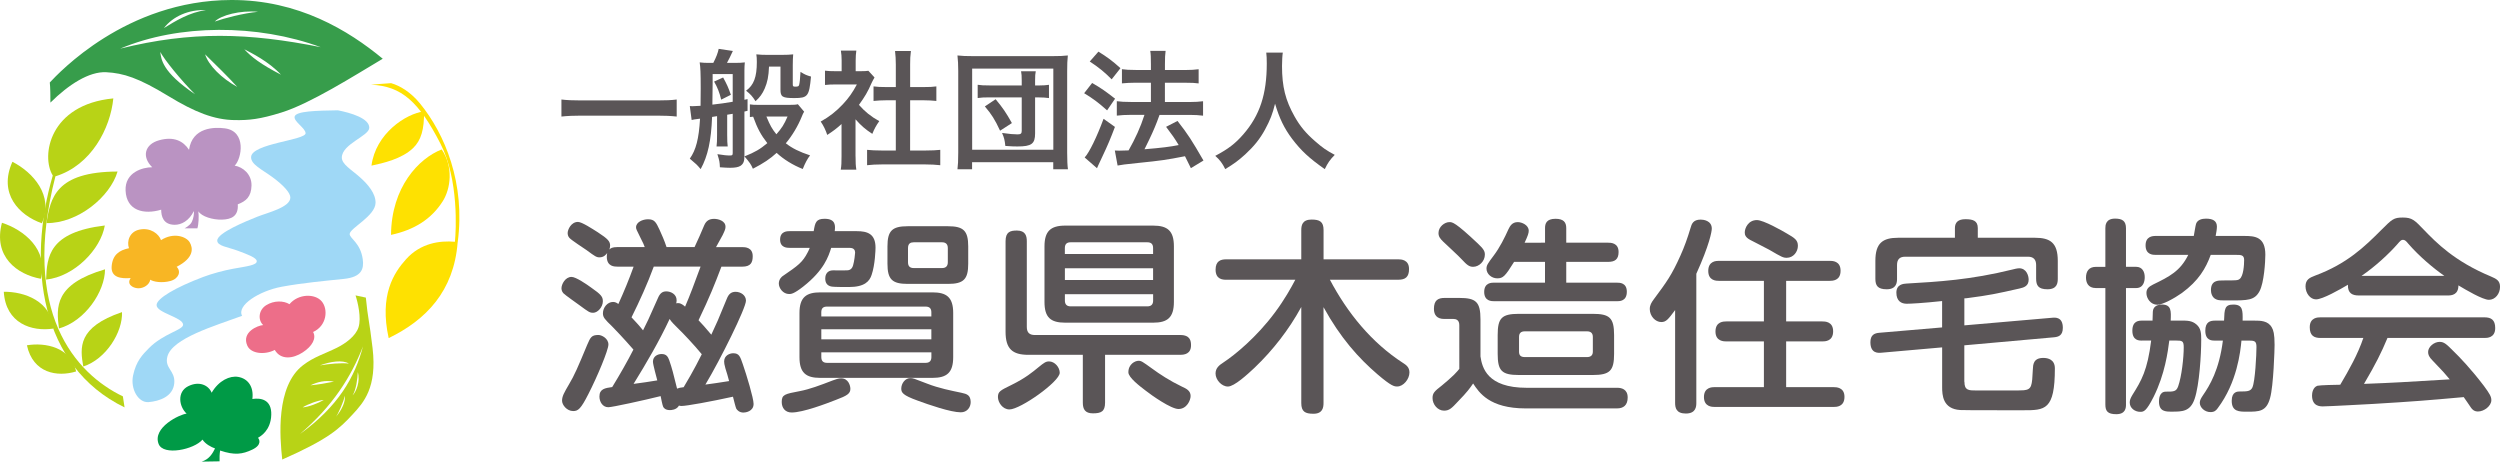
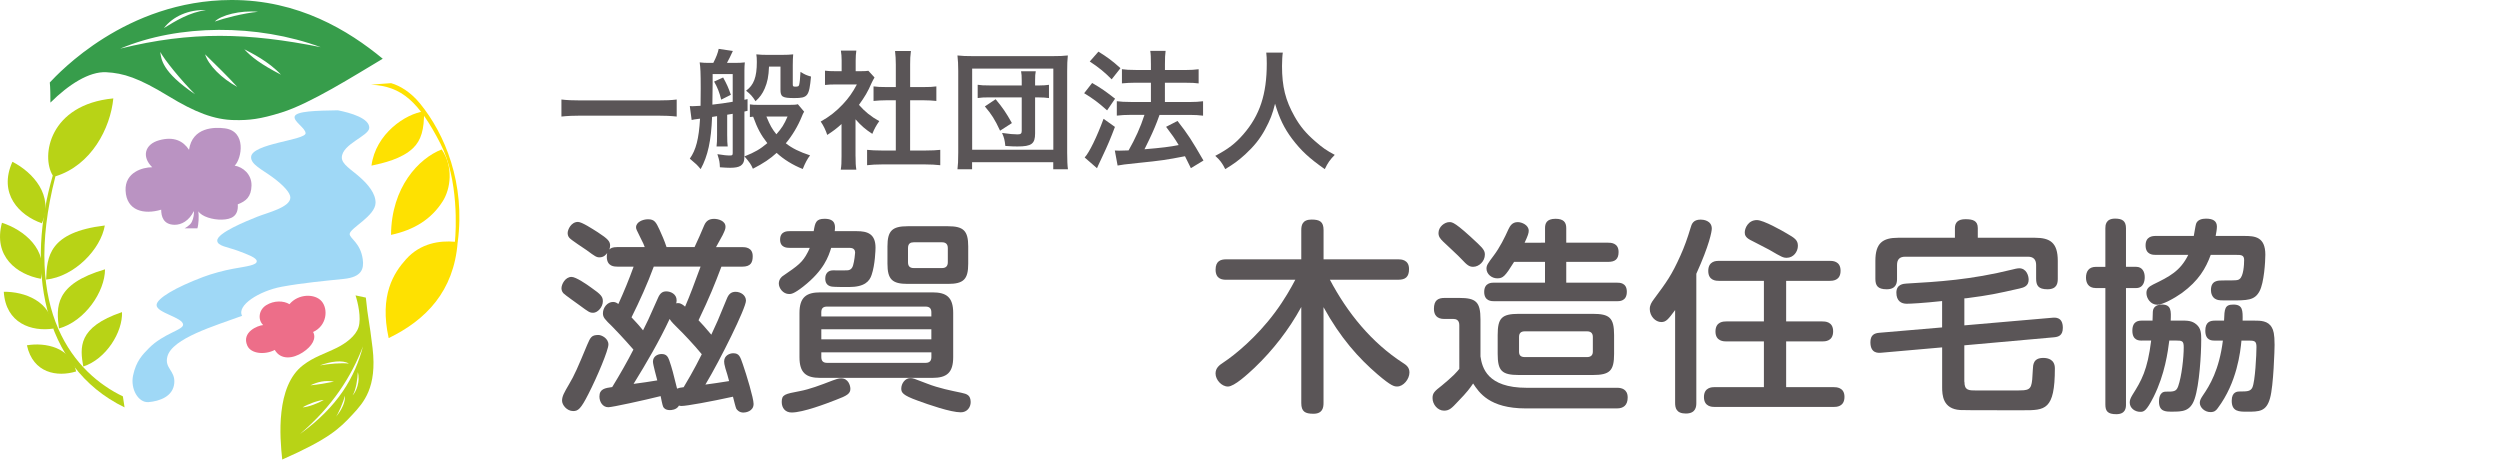
<svg xmlns="http://www.w3.org/2000/svg" version="1.1" id="レイヤー_1" x="0px" y="0px" width="6788.5px" height="1253.5px" viewBox="0 0 6788.5 1253.5" style="enable-background:new 0 0 6788.5 1253.5;" xml:space="preserve">
  <style type="text/css">
	.st0{fill:#379D4B;}
	.st1{fill:#B8D316;}
	.st2{fill:#009A46;}
	.st3{fill:#FEE101;}
	.st4{fill:#BA93C2;}
	.st5{fill:#F8B624;}
	.st6{fill:#ED6E89;}
	.st7{fill:#9FD8F6;}
	.st8{enable-background:new    ;}
	.st9{fill:#5A5557;}
</style>
  <g>
    <path class="st0" d="M627.7,0c-286,0.9-468.8,199-492.5,224c1.5,12.6,1.7,39.9,1.7,54.6c49.3-48.9,105-84.8,151.4-82.5   c47.1,2.4,88.2,15.6,168.3,64.4c73,44.5,125,64.8,181,65.6c38.3,0.6,68.1-2.2,127.3-20.8c78.2-24.5,194.7-98.3,274.4-145.8   C946.3,82.7,810.3-0.6,627.7,0z M700.7,32c-40.5,4-91.8,17.5-117.5,26.5C599.7,41.5,651.9,27.5,700.7,32z M559.7,27.5   c-44.8,5.5-84,30-114.7,48.8C469.7,44.3,512.7,25.3,559.7,27.5z M435.2,141c10.8,20.5,54.8,75.3,94.5,115   C438.7,194.5,437.9,160,435.2,141z M556.9,147.5c24,23.3,69.3,68,87.3,88.5C601.4,212.5,565.9,177,556.9,147.5z M663.4,133.8   c18.8,9.8,67,33.5,99.5,69C707.4,174,682.4,154.5,663.4,133.8z M326.3,132.1c159.3-67.3,372.7-67.3,544.7-4   C674.3,88.8,519.7,84.1,326.3,132.1z" />
    <g>
      <path class="st1" d="M113.7,606.3c-61.5-21.5-119-80-80-167C88.8,467.4,147.2,530.8,113.7,606.3z" />
      <path class="st1" d="M110.9,757C46.8,745.6-19.3,697,5.3,604.9C64.2,623.9,131.9,677.1,110.9,757z" />
      <path class="st1" d="M144.5,892.3c-58.3,8.7-128.9-14-134.2-100C66.2,791.6,139.6,817.8,144.5,892.3z" />
      <path class="st1" d="M206.8,1008.6c-50.9,15.7-117.1,5.2-133.7-71C123,929.3,192.1,942.7,206.8,1008.6z" />
-       <path class="st1" d="M126.2,605.8c10.5-67.5,24.5-139.5,193-140C299.2,534.3,211.7,606.8,126.2,605.8z" />
      <path class="st1" d="M125.2,759.2c2.3-62.1,7.3-128.6,159.4-146.9C273.9,676.3,202.6,751,125.2,759.2z" />
      <path class="st1" d="M160.1,891.9c-7.4-57.9-13-120.2,125.1-160.6C285,792.2,230.4,872.4,160.1,891.9z" />
      <path class="st1" d="M226.1,995.2C217.3,944,210,888.7,331.3,847.5C333.5,901.7,288,975.2,226.1,995.2z" />
      <path class="st1" d="M333.7,1076.3C205.5,1014.9,55.4,848,150.5,478.8c97.4-29.9,149.3-130.4,157.2-211.6    c-173.5,16.6-197,156.4-164.4,209.4c-70.8,241.8-34.7,518,194.9,629.6C338.2,1106.3,334.7,1083.8,333.7,1076.3z" />
    </g>
-     <path class="st2" d="M547.4,1253.5c20.8-6,30.5-23.3,36.5-35.8c-10.8-3.8-26.3-12-34-24c-22.8,27-106.4,44.8-119.2,11.8   c-17.3-44.5,57-80.3,76-82.3c-21.3-20-25.9-59.2,4-74.3c30.2-15.3,55.7-2.8,64,17.5c19.5-33.3,49.5-46.7,71.8-43   c27,4.5,43,27,38.8,60c22.8-3.5,52.6,1.3,51.3,43c-1.3,43.5-30.3,59-36.1,62.5c4,4,11.3,19.3-15.5,32s-47.8,15.8-87.3,2.5   c-1.5,9.5-1.8,19.3-1.5,29.3C584.4,1252.8,547.4,1253.5,547.4,1253.5z" />
-     <path class="st1" d="M1011.7,945.4c-9.1-77.3-12.3-76.7-18.3-137.3c-7.7-1.7-28-6-28-6c6.3,19,16,60.7,8.3,86   c-7.5,24.8-36.2,44.9-58.7,56.1c-34.7,17.2-62.3,24.6-92.3,47.6c-74.2,56.9-63,195.7-56.3,256c126.3-55.7,155.4-83.9,191.3-122.7   C987,1093.4,1024.3,1052.8,1011.7,945.4z M947.3,987.3c-21.4-2.6-53.9,0.8-78.6,4.9C896.7,981.6,930.9,976.6,947.3,987.3z    M906.8,1036.3c-22.3,4.6-42.8,8-63.8,10C862,1037,883.5,1031.8,906.8,1036.3z M879.2,1086.1c-14.1,8.1-40.3,19-57.4,20.1   C834.7,1097.8,865.3,1086.4,879.2,1086.1z M911.5,1132.4c0.3-0.3,0.5-0.6,0.8-0.9c5.5-6.9,21.1-40.8,23.9-56.9   c2.8,14.6-8.1,39.2-23.9,56.9C912,1131.9,911.8,1132.2,911.5,1132.4z M957.5,1073.5c9.3-14.8,13.6-45.8,14.1-63.1   C978.7,1035.3,967.4,1063.8,957.5,1073.5z M813.9,1179c89.3-75.8,139.8-156,171.8-238.5C963.7,1023.8,918.9,1103.3,813.9,1179z" />
+     <path class="st1" d="M1011.7,945.4c-9.1-77.3-12.3-76.7-18.3-137.3c-7.7-1.7-28-6-28-6c6.3,19,16,60.7,8.3,86   c-7.5,24.8-36.2,44.9-58.7,56.1c-34.7,17.2-62.3,24.6-92.3,47.6c-74.2,56.9-63,195.7-56.3,256c126.3-55.7,155.4-83.9,191.3-122.7   C987,1093.4,1024.3,1052.8,1011.7,945.4z M947.3,987.3c-21.4-2.6-53.9,0.8-78.6,4.9C896.7,981.6,930.9,976.6,947.3,987.3z    M906.8,1036.3c-22.3,4.6-42.8,8-63.8,10C862,1037,883.5,1031.8,906.8,1036.3z M879.2,1086.1c-14.1,8.1-40.3,19-57.4,20.1   C834.7,1097.8,865.3,1086.4,879.2,1086.1z M911.5,1132.4c0.3-0.3,0.5-0.6,0.8-0.9c5.5-6.9,21.1-40.8,23.9-56.9   c2.8,14.6-8.1,39.2-23.9,56.9C912,1131.9,911.8,1132.2,911.5,1132.4z M957.5,1073.5c9.3-14.8,13.6-45.8,14.1-63.1   C978.7,1035.3,967.4,1063.8,957.5,1073.5M813.9,1179c89.3-75.8,139.8-156,171.8-238.5C963.7,1023.8,918.9,1103.3,813.9,1179z" />
    <g>
      <path class="st3" d="M1008.7,449.8c11.3-87,93-141,142.8-147.5c0.6,49.5-8.1,79-30,100C1090.7,431.7,1040.3,443,1008.7,449.8z" />
      <path class="st3" d="M1061.8,637.8c0.9-129.3,75.2-207.9,137.6-232c32.3,47.4,24.4,106.9,2.6,141    C1171.5,594.6,1125.7,624.1,1061.8,637.8z" />
      <path class="st3" d="M1140.3,280.8c-25-30.6-54.4-48.2-78.3-55c-6,0-54.7,4.3-54.7,4.3c83.7,3.3,130.7,47.3,188.7,160    c50.1,97.4,42.4,236,39.3,266.4c-41-3.6-93.2,3.5-132.6,47.3c-33.3,37-73,97.3-47.3,214.3c101.4-49.2,177-127.3,187.3-259.9    c0,0,0-0.1,0.1-0.1C1264.3,498.4,1208.1,363.6,1140.3,280.8z" />
    </g>
    <path class="st4" d="M501,620.1c0,0,14.7-7.3,19.7-17.3c5-9.9,6.7-23.7,5.7-29.7c-12.7,26.3-33.9,37.8-53,37.3   c-30-0.7-35.7-23-35.7-41c-47,14-94.3,3-96.7-52c-2.1-50.1,47.3-63.3,72.3-63.3c-29.3-28.7-20.1-62.6,19-73.3c40-11,65.3,2,81,26   c9-61.7,69-62,97.3-58.3c59.3,7.7,46,82.3,26.7,101.3c22.3,3.7,46.3,23.3,45.7,54c-0.7,30.7-15.3,42.7-37.3,51   c2.3,33-18.3,40.9-43,41.6c-24.7,0.7-55-8.2-64-22.6c1.7,14.2,0.7,35.7-2.7,46.3" />
-     <path class="st5" d="M437.2,652.1c34.5-22.3,68.8-9.5,77.8,5.7s13.3,41.7-35.3,66.7c12.7,12.5,5.8,32.3-17,38.5s-46,2.3-54.7-3.5   c-2,13.5-18.2,24-33.3,23.3c-15.2-0.7-31.5-11.7-19.8-27.8c-26.3,2.2-54.2-1.2-51.7-32s20.2-43.5,47-49   c-6.5-18.5,1.3-44.8,28.3-50.5C408.7,617.1,431.5,635.3,437.2,652.1z" />
    <path class="st6" d="M786,826c24-28.7,69.3-29.3,87.5-7.8s14.2,66.3-23.3,83.3c9.5,17-2.2,38.6-28.3,55.5   c-26.3,17-59.3,21.3-75.8-6.8c-26.8,14-64.6,10.7-74.5-11.5c-16.5-37,28.5-55,43-56c-15-14.3-12.4-41.1,8.3-54   C744.2,815.5,770.2,816.2,786,826z" />
    <path class="st7" d="M917.4,299.5c35.5,7,86.1,21.9,85.3,47.8c-0.8,22-74,43.8-74.5,80.3c-0.3,18.5,25.8,32.8,49.3,53.8   c22.2,19.7,42.6,44.1,42.3,69.3c-0.5,36.2-70.3,69-70.3,84.8c0,12,29.2,23.5,35.5,68.3c3.8,26.8-3.3,48.5-50.8,53.5   s-113.2,10.9-169,21.3c-61.8,11.5-123,50.8-107.8,79c-73,27-190.4,60.8-203,111c-8,32,21.9,37.4,18.8,72   c-3.3,36.3-40.1,48.8-69.8,51.3c-27.8,2.3-49.8-35.8-42-72.5c8.3-39.3,25.9-56.6,43-74c39.3-40,93.1-49.2,92.8-63.8   c-0.5-20-72.5-32-72-53.3c0.4-18,51.3-47.8,126.7-76.3c23.4-8.8,56.1-17.7,81.5-22.3c36.5-6.5,63.8-9.5,63.8-20.3   c0-9.5-24.5-18.4-50.8-28.3c-27.3-10.2-56.3-12.8-56.5-27.8c-0.3-20.8,78.6-52.7,108-64.5c28-11.3,91.3-25.8,90.5-52.8   c-0.3-11.6-15.8-31-49.3-55.5c-27.7-20.3-57.9-33.8-57.3-54c1.3-36.8,148.3-45.7,148-64.8c-0.3-13.8-32.6-31.6-29.8-45   C803.4,301.3,860.7,300.5,917.4,299.5z" />
  </g>
  <g>
    <g class="st8">
      <path class="st9" d="M1606.2,781.6c25.7,17.9,30.8,24.1,30.8,36.4c0,15.7-14,31.3-26.3,31.3c-9.5,0-12.3-2.2-37.5-20.7    c-6.7-5-38.1-26.9-43.6-32.5c-4.5-5-5-11.2-5-13.4c0-10.6,10.1-30.8,27.4-30.8C1563.7,751.9,1593.4,772.1,1606.2,781.6z     M1652.1,935.5c0,15.1-30.2,87.3-54.3,134.3c-20.7,40.8-28,46.4-41.4,46.4c-17.3,0-30.2-16.8-30.2-28c0-12.3,5.6-21.8,19-44.8    c14.5-24.1,24.6-47.6,49.2-106.9c9-21.3,12.3-26.9,30.8-26.9C1633.6,909.7,1652.1,918.7,1652.1,935.5z M1676.2,724    c-7.3,0-28.5,0-28.5-26.9c0-5,0.6-7.3,1.1-10.1c-2.8,3.9-9,11.8-20.7,11.8c-8.4,0-11.8-2.2-35.3-19.6c-7.3-5-40.9-26.9-46.4-33    c-3.9-3.9-5-9.5-5-13.4c0-9.5,9.5-30.2,28-30.2c10.6,0,38.6,18.5,53.7,28c28.5,18.5,33.6,25.2,33.6,36.4c0,4.5-1.1,7.8-2.2,10.6    c3.4-3.4,7.8-6.7,21.8-6.7h74.4c-2.8-7.3-3.4-9.5-11.8-25.7c-10.6-21.3-11.8-23.5-11.8-28c0-14,17.9-21.8,32.5-21.8    c17.9,0,21.8,8.4,31.3,28.5c5.6,12.3,13.4,29.7,19,47h76.1c9.5-19.6,17.9-39.7,26.3-59.3c5.6-12.9,14.5-17.3,26.9-17.3    c10.6,0,30.8,5,30.8,21.3c0,5.6-1.1,9-7.8,22.9c-5.6,10.6-7.8,14.5-17.9,32.5h71.1c7.8,0,28.5,0.6,28.5,24.6    c0,16.8-5,28.5-28.5,28.5h-56.5c-18.5,48.7-31.3,81.1-62.1,145.5c8.4,9,19,20.1,34.7,39.2c15.1-32.5,17.9-38.1,42-97.4    c5.6-14.5,13.4-19,24.1-19c13.4,0,28,9,28,24.1c0,19.6-68.8,158.9-110.2,227.8c19-2.2,38.1-5.6,64.4-9.5    c-1.1-5.6-8.4-29.7-10.1-34.7c-2.8-10.6-3.4-14-3.4-18.5c0-16.8,15.7-22.4,24.6-22.4c16.2,0,19,9,26.3,30.2    c10.1,29.1,29.1,91.8,29.1,107.4c0,20.7-22.4,23.5-27.4,23.5c-11.2,0-17.3-6.7-19.6-10.6c-1.7-3.4-6.2-21.3-9-32.5    c-61,13.4-125.9,25.2-139.9,25.2c-3.4,0-5-0.6-6.7-1.1c-6.7,12.3-22.4,12.3-24.6,12.3c-11.2,0-16.8-5-18.5-9.5    c-1.7-3.4-5.6-22.4-6.7-28.5c-44.8,11.2-131.5,30.2-142.1,30.2c-15.7,0-24.1-15.1-24.1-29.1c0-20.7,15.1-22.9,34.7-25.7    c20.7-33.6,42-71.1,57.6-101.8c-25.7-29.7-53.7-58.8-57.1-62.1c-20.7-20.1-25.7-25.2-25.7-36.4c0-15.7,12.3-30.8,27.4-30.8    c6.7,0,10.6,2.8,14.5,5.6c15.1-33,29.1-67.2,41.4-101.3h-44.3V724z M1775.2,724c-17.3,47-38.1,92.9-60.4,137.7    c9.5,10.1,19.6,20.7,31.3,35.3c11.8-23.5,12.9-25.2,40.3-87.3c5.6-13.4,12.3-18.5,22.9-18.5c11.8,0,28,7.3,28,24.1    c0,3.4-0.6,6.2-1.1,8.4c2.2-0.6,3.4-0.6,5.6-0.6c7.3,0,14,5.6,18.5,9.5c12.9-29.7,25.2-62.7,42-108.6L1775.2,724L1775.2,724z     M1842.9,893.5c-9-9-20.7-20.1-24.6-27.4c-28.5,61-62.7,119.2-97.9,176.3c14.5-1.7,52-7.3,64.4-9.5c-1.7-7.3-11.8-42.5-11.8-50.9    c0-14,12.3-20.7,23.5-20.7c13.4,0,17.3,7.8,20.7,16.8c7.8,22.4,11.2,36.4,21.3,77.2c5.6-2.2,8.4-2.8,17.9-3.9    c27.4-45.3,45.9-82.8,49.2-89.5C1885.5,937.2,1853,903,1842.9,893.5z" />
      <path class="st9" d="M2144,673c-6.2,0-25.7,0-25.7-22.4c0-22.9,19.6-22.9,25.7-22.9h65.5c3.9-23.5,6.2-33.6,29.7-33.6    c30.8,0,29.1,19.6,27.4,33.6h59.9c29.1,0,50.9,7.3,50.9,44.8c0,5-1.1,46.4-10.6,73.9c-5.6,17.3-19,33-61.6,33    c-9,0-39.7,0-46.4-1.1c-14-2.2-17.9-11.8-17.9-21.8c0-3.4,0-22.4,21.8-22.4c5.6,0,31.9,0.6,36.9,0c4.5,0,13.4-1.1,16.8-13.4    c3.4-11.2,5.6-31.9,5.6-34.7c0-6.7-3.4-12.9-14.5-12.9H2257c-7.3,22.9-19,60.4-76.1,105.2c-25.7,20.1-33,20.1-38.1,20.1    c-16.8,0-28-16.2-28-28.5s9-19.6,11.2-20.7c40.8-28,53.2-36.4,67.7-64.9c2.8-5,3.9-8.4,5-11.2L2144,673L2144,673z M2172,1062    c26.3-5,54.8-15.7,89.5-29.1c7.8-2.8,15.1-5.6,22.4-5.6c19.6,0,25.2,19.6,25.2,28.5c0,12.9-8.4,18.5-39.7,30.2    c-25.7,10.1-89,34.1-119.8,34.1c-17.3,0-26.9-12.3-26.9-28.5C2122.7,1071.5,2130.6,1069.8,2172,1062z M2588.3,969.6    c0,42-16.8,56.5-56.5,56.5h-304.4c-39.2,0-56.5-14-56.5-56.5V849.9c0-43.1,19-56,56.5-56h304.4c37.5,0,56.5,12.3,56.5,56V969.6z     M2230.2,859.4H2529v-11.2c0-9.5-3.9-15.7-15.7-15.7h-267.5c-10.6,0-15.7,4.5-15.7,15.7L2230.2,859.4L2230.2,859.4z M2529,894.1    h-298.8v27.4H2529V894.1z M2230.2,956.7v12.9c0,10.6,5,15.7,15.7,15.7h267.5c12.3,0,15.7-7.3,15.7-15.7v-12.9L2230.2,956.7    L2230.2,956.7z M2629.1,716.1c0,42-12.3,54.8-54.8,54.8h-109.7c-42,0-54.8-12.3-54.8-54.8v-47c0-42,12.3-54.8,54.8-54.8h109.7    c42,0,54.8,12.3,54.8,54.8V716.1z M2609,1119.6c-27.4,0-87.3-20.7-117.5-31.9c-40.3-14.5-44.2-21.8-44.2-32.5    c0-14,10.6-28.5,24.6-28.5c7.3,0,8.4,0.6,45.9,15.1c31.3,12.3,65.5,19,92.3,24.6c16.2,3.4,25.2,6.7,25.7,25.2    C2635.9,1106.2,2625.8,1119.6,2609,1119.6z M2573.7,673.6c0-10.6-5.6-15.7-15.7-15.7h-76.7c-8.4,0-15.7,2.8-15.7,15.7v38.6    c0,10.6,5,15.7,15.7,15.7h76.7c10.6,0,15.7-5.6,15.7-15.7V673.6z" />
-       <path class="st9" d="M2741.1,1111.8c-19,0-31.3-19.6-31.3-33.6c0-15.1,6.2-17.9,36.9-33c38.6-19,57.6-35.3,72.7-47.6    c15.7-12.9,20.7-16.2,29.1-16.2c15.7,0,29.1,16.2,29.1,30.8C2877.6,1036.2,2770.7,1111.8,2741.1,1111.8z M3000.7,963.5v129.8    c0,24.1-10.6,29.1-33,29.1c-21.3,0-27.4-11.2-27.4-29.1V963.5h-147.7c-43.6,0-62.1-16.2-62.1-62.7V655.1    c0-25.7,12.9-29.1,30.8-29.1c23.5,0,26.9,15.1,26.9,29.1v232.8c0,15.7,7.8,21.8,21.8,21.8h395c27.4,0,29.1,16.8,29.1,28    c0,23.5-18.5,25.7-28.5,25.7h-204.9V963.5z M3187.6,819.7c0,42.5-17.3,56.5-56.5,56.5h-238.4c-40.3,0-56.5-14.5-56.5-56.5V669.1    c0-40.9,16.2-56.5,56.5-56.5h238.4c39.2,0,56.5,14,56.5,56.5V819.7z M3131.1,689.8v-16.2c0-10.6-5-15.7-15.7-15.7h-208.2    c-10.1,0-15.7,4.5-15.7,15.7v16.2H3131.1z M3131.1,760.3v-31.9h-239.5v31.9H3131.1z M2891.6,798.9v17.3c0,10.1,5,15.7,15.7,15.7    h208.2c12.3,0,15.7-7.3,15.7-15.7v-17.3H2891.6z M3091.4,979.7c7.8,0,10.6,2.2,36.4,20.7c21.3,15.7,48.7,33.6,81.1,49.2    c12.3,5.6,24.1,11.2,24.1,25.7c0,11.2-10.1,35.3-33,35.3c-20.1,0-72.7-36.9-89-49.8c-16.2-12.3-47-35.8-47-49.8    C3063.9,988.6,3082.4,979.7,3091.4,979.7z" />
      <path class="st9" d="M3593.9,1094.4c0,12.9-2.8,29.1-27.4,29.1c-22.4,0-33-5.6-33-29.1V833.6c-33.6,61.6-76.7,117-127,165.1    c-18.5,17.3-54.8,50.9-72.2,50.9c-17.3,0-33.6-18.5-33.6-35.3c0-15.1,10.1-22.9,22.4-30.8c29.7-19.6,89-67.7,138.8-134.9    c26.3-35.3,43.6-66.6,55.4-89h-188c-8.4,0-28.5-0.6-28.5-27.4c0-23.5,14-28,28.5-28h204.2v-79.5c0-12.9,2.8-28.5,28-28.5    c21.8,0,32.5,5.6,32.5,28.5v79.5h203c7.3,0,29.1,0.6,29.1,26.3c0,21.8-10.1,29.1-29.1,29.1h-185.8    c47.6,90.1,113,170.7,198.7,226.1c7.8,5,17.3,11.2,17.3,25.7c0,18.5-16.8,38.1-33,38.1c-7.8,0-15.1,0-53.7-33    c-51.5-44.2-100.7-99-146.6-182.4V1094.4z" />
      <path class="st9" d="M4391.8,1053c10.6,0,28,3.4,28,26.3c0,21.3-11.8,29.7-29.1,29.7h-247.9c-98.5,0-126.5-43.1-142.7-67.7    c-8.4,12.3-15.7,22.9-41.4,49.2c-16.2,17.3-22.9,24.6-37.5,24.6c-17.3,0-31.3-16.8-31.3-34.1c0-13.4,5-18.5,25.2-34.1    c8.4-6.7,25.7-21.8,33-29.1c9.5-10.1,11.8-12.3,14.5-16.2V884c0-4.5,0-17.9-15.7-17.9h-25.2c-19.6,0-28-10.6-28-27.4    c0-23.5,11.2-29.7,29.1-29.7h39.7c45.3,0,57.6,10.6,57.6,58.2v100.7c4.5,30.2,17.9,85.1,125.3,85.1H4391.8z M4013,661.3    c16.8,15.7,19,21.8,19,30.2c0,17.9-15.7,33-31.9,33c-10.6,0-16.8-5-30.8-20.1c-7.3-8.4-43.6-41.4-50.9-48.7    c-7.3-7.3-12.3-12.9-12.3-22.9c0-17.3,16.8-29.7,29.7-29.7C3943.6,603.1,3951.4,603.1,4013,661.3z M4195.4,659v-39.7    c0-11.8,3.4-25.2,28.5-25.2c21.8,0,29.1,9.5,29.1,25.2V659h113.6c6.7,0,28.5,0,28.5,25.2c0,19.6-9.5,26.9-28.5,26.9H4253v56.5    h138.2c6.7,0,26.3,0,26.3,24.6c0,25.7-19.6,25.7-26.3,25.7h-334.1c-6.7,0-26.9,0-26.9-25.2s20.1-25.2,26.9-25.2h138.2V711h-83.9    c-24.6,39.7-30.2,44.8-45.9,44.8c-15.1,0-29.1-11.8-29.1-26.3c0-9,3.4-14,19-34.7c17.3-22.9,30.2-49.2,40.8-72.7    c3.9-7.8,9.5-19,25.2-19c10.6,0,29.7,7.8,29.7,23.5c0,6.2-2.2,13.4-11.2,32.5L4195.4,659L4195.4,659z M4382.9,960.7    c0,45.9-11.2,57.6-58.2,57.6h-200.3c-47,0-57.6-11.8-57.6-57.6v-50.9c0-45.9,10.6-57.6,57.6-57.6h200.3    c45.9,0,58.2,10.6,58.2,57.6V960.7z M4325.2,914.8c0-10.1-5.6-15.1-15.7-15.1h-169c-10.6,0-15.7,5-15.7,15.1v40.3    c0,10.1,5,14.5,15.7,14.5h169c9.5,0,15.7-4.5,15.7-14.5V914.8z" />
      <path class="st9" d="M4606.2,1093.8c0,9.5-0.6,29.1-28.5,29.1c-26.3,0-29.1-15.7-29.1-29.1V842c-18.5,24.6-24.1,32.5-37.5,32.5    c-16.2,0-31.3-16.2-31.3-35.3c0-10.6,4.5-17.9,11.2-26.9c35.3-47.6,48.1-64.9,72.2-118.6c10.6-23.5,19-47,27.4-75    c2.8-10.1,6.7-22.4,27.4-22.4c6.7,0,30.2,2.2,30.2,24.6c0,7.3-6.2,43.6-42,122.5L4606.2,1093.8L4606.2,1093.8z M4850.1,872.8h97.9    c7.3,0,29.7,0,29.7,26.9c0,27.4-22.4,27.4-29.7,27.4h-97.9v124.2h129.3c6.2,0,29.1,0,29.1,26.3c0,27.4-22.4,27.4-29.1,27.4H4656    c-6.2,0-29.1,0-29.1-26.9s22.9-26.9,29.1-26.9h133.7V927.1h-101.8c-6.7,0-29.7,0-29.7-26.9c0-27.4,22.4-27.4,29.7-27.4h101.8    V762.6h-122c-6.7,0-29.1,0-29.1-26.9c0-27.4,22.4-27.4,29.1-27.4h300.5c7.3,0,29.7,0,29.7,26.9c0,27.4-22.4,27.4-29.7,27.4h-118.1    V872.8z M4851.8,633.9c21.3,12.3,30.2,17.9,30.2,33.6c0,16.2-12.3,32.5-30.2,32.5c-9.5,0-13.4-1.7-47.6-21.8    c-7.8-4.5-44.8-22.9-52-26.9c-12.3-6.7-14.5-13.4-14.5-20.1c0-11.8,9.5-33.6,33-33.6C4788.6,597.5,4840.6,627.2,4851.8,633.9z" />
      <path class="st9" d="M5334.2,1036.8c0,23.5,11.8,23.5,33,23.5h58.8c58.2,0,64.4,0,69.4-0.6c21.8-2.2,22.4-11.8,24.6-56.5    c0.6-12.9,1.1-31.3,28.5-31.3c12.9,0,31.3,4.5,31.3,28.5c0,113.6-26.9,113.6-86.2,113.6c-139.3,0-158.4,0-170.7-0.6    c-47.6-2.8-49.2-40.8-49.2-62.1v-108l-165.1,14.5c-7.8,0.6-29.7,2.8-29.7-28.5c0-19.6,10.6-24.6,24.6-25.7l170.1-14.5v-71.6    c-52.6,5.6-85.1,7.3-96.2,7.3c-14.5,0-28-7.3-28-30.2s19.6-24.1,27.4-24.6c86.2-5,174.6-10.1,287.6-38.1    c4.5-1.1,12.9-3.4,18.5-3.4c19.6,0,25.7,20.1,25.7,30.8c0,16.8-11.8,21.3-24.6,24.1c-63.8,14.5-83.9,18.5-138.8,25.7    c-2.8,0.6-9.5,1.1-11.2,1.1v73.3l238.9-20.7c7.3-0.6,28.5-2.8,28.5,27.4c0,21.3-12.3,24.6-24.1,25.7l-243.4,21.8v99.1H5334.2z     M5525.6,645.6c41.4,0,62.1,13.4,62.1,62.7v48.1c0,11.2-1.1,29.1-28,29.1c-25.2,0-30.8-10.6-30.8-29.1v-36.9    c0-15.1-7.8-22.4-21.8-22.4H5173c-14,0-21.8,6.7-21.8,22.4V757c0,9.5-1.1,28.5-28,28.5c-24.6,0-30.8-10.1-30.8-28.5v-48.7    c0-48.1,19.6-62.7,62.1-62.7h153.9v-26.3c0-15.7,9-24.1,28.5-24.1c20.1,0,33.6,3.9,33.6,24.1v26.3L5525.6,645.6L5525.6,645.6z" />
      <path class="st9" d="M5772.9,724.5h27.4c16.8,0,23.5,13.4,23.5,28c0,10.1-2.8,29.7-23.5,29.7h-27.4v316.2    c0,8.4-0.6,26.3-26.3,26.3c-23.5,0-29.7-8.4-29.7-26.3V782.2h-25.7c-21.8,0-26.9-15.7-26.9-28.5c0-16.2,7.3-29.1,26.9-29.1h25.7    V619.9c0-7.8,0.6-26.3,26.3-26.3c19.6,0,29.7,6.2,29.7,26.3V724.5z M5816.5,924.9c-7.8,0-26.3,0-26.3-26.9    c0-26.3,16.8-27.4,26.3-27.4h28.5c0.6-26.3,0.6-27.4,2.8-32.5c4.5-9,15.1-11.2,22.4-11.2c26.3,0,25.2,17.9,24.1,43.6h26.9    c18.5,0,30.8,0,43.1,10.6c12.3,10.6,12.9,24.1,12.9,41.4c0,40.8-5,122.5-17.9,160.6c-11.8,34.7-33.6,34.7-62.7,34.7    c-15.7,0-34.1,0-34.1-27.4c0-4.5,0-26.9,18.5-26.9c21.3,0,28.5,0,33.6-14.5c9.5-26.9,15.1-77.8,15.1-105.8    c0-17.3-3.9-18.5-21.3-18.5h-17.9c-3.9,30.2-11.8,91.2-42.5,152.8c-20.1,39.7-26.9,40.8-36.4,40.8c-14.5,0-28.5-10.1-28.5-25.2    c0-6.7,1.7-11.2,7.3-20.7c24.6-39.2,40.8-66.6,50.9-147.7h-24.8V924.9z M5853.5,692.1c-6.7,0-27.4,0-27.4-25.7    c0-24.6,19-25.7,27.4-25.7H5957c1.1-5,4.5-28,6.2-33c3.9-11.2,16.2-14,26.9-14c17.9,0,29.7,5.6,29.7,21.8c0,7.3-2.2,18.5-3.4,25.2    h77.8c28.5,0,57.1,2.2,57.1,50.9c0,18.5-3.4,76.1-15.7,99c-13.4,25.2-32.5,25.2-80,25.2c-26.3,0-31.3,0-37.5-2.8    c-12.3-5-14.5-18.5-14.5-25.2c0-26.3,19-26.3,32.5-26.3c36.4,0,40.3,0,45.3-3.9c10.6-7.8,12.3-38.6,12.3-51.5c0-14-8.4-14-22.4-14    H6003c-13.4,36.4-32.5,69.9-78.3,103.5c-21.3,15.1-52.6,31.9-66.6,31.9c-17.9,0-29.7-16.8-29.7-31.9c0-12.3,7.3-17.3,17.9-22.9    c44.8-21.8,73.9-36.4,95.7-80.6H5853.5z M6014.6,924.9c-8.4,0-26.3,0-26.3-26.9c0-24.1,13.4-27.4,26.3-27.4h24.6    c1.1-31.9,1.7-43.6,25.2-43.6c25.7,0,25.7,15.7,25.2,43.6h31.9c16.2,0,37.5,0,47.6,19c3.9,6.7,7.3,16.8,7.3,47    c0,10.1-2.8,111.4-12.3,144.4c-10.1,36.9-29.7,36.9-62.7,36.9c-21.3,0-41.4,0-41.4-29.7c0-25.2,16.2-25.2,22.4-25.2    c18.5,0,28.5,0,33.6-10.6c7.8-16.8,11.2-90.7,11.2-110.2c0-15.1-4.5-17.3-19-17.3h-21.8c-2.8,30.2-11.8,113.6-64.4,183.5    c-4.5,6.2-9,10.6-19.6,10.6c-16.2,0-29.1-12.9-29.1-25.2c0-7.3,3.4-12.3,8.4-20.1c18.5-26.9,44.2-68.8,54.3-148.8L6014.6,924.9    L6014.6,924.9z" />
-       <path class="st9" d="M6404.7,802.3c-15.7,0-30.2-5-29.1-29.1c-21.8,12.9-68.8,39.7-86.7,39.7c-15.7,0-28.5-16.8-28.5-35.3    s11.2-23.5,25.7-29.1c87.9-32.5,136-80,180.2-124.2c29.1-29.1,33.6-33.6,58.2-33.6c25.2,0,31.9,6.7,57.6,33.6    c33,34.1,82.3,85.1,181.9,126.5c14.5,6.2,24.6,11.2,24.6,28c0,18.5-12.9,35.3-30.2,35.3c-16.8,0-63.2-27.4-82.8-39.2    c0,25.7-18.5,27.4-28.5,27.4L6404.7,802.3L6404.7,802.3z M6483,917.6c-16.8,40.3-31.9,70.5-63.8,124.8    c87.9-3.4,102.4-4.5,232.8-12.3c-14.5-17.3-15.7-19-46.4-50.9c-10.1-10.1-12.3-16.2-12.3-23.5c0-14,16.2-27.4,31.3-27.4    c12.3,0,19,6.7,36.9,24.6c16.8,16.2,48.1,48.7,83.4,95.1c15.7,21.3,20.1,29.1,20.1,38.6c0,15.7-19.6,30.8-36.4,30.8    c-10.1,0-15.7-5.6-19-10.6c-2.8-3.9-16.2-24.1-19.6-28.5c-100.2,9-134.9,11.8-245.7,18.5c-20.7,1.1-122,6.7-136.5,6.7    c-7.8,0-29.7,0-29.7-29.7c0-6.7,2.2-21.8,14.5-26.3c5.6-1.7,52-2.8,62.1-2.8c24.1-40.8,47.6-82.3,62.7-127H6301    c-17.3,0-29.1-6.2-29.1-29.1c0-26.9,22.4-26.9,29.1-26.9h445.4c17.9,0,29.1,6.7,29.1,29.1c0,26.9-22.4,26.9-29.1,26.9L6483,917.6    L6483,917.6z M6637.4,749.1c-29.7-20.7-67.7-52.6-97.4-86.7c-6.7-8.4-10.1-11.2-15.1-11.2s-7.8,3.4-14.5,11.2    c-23.5,26.9-61,61.6-97.9,86.7H6637.4z" />
    </g>
    <g class="st8">
      <path class="st9" d="M1837.5,316.5c-16-1.8-32-2.5-53.1-2.5h-206.5c-19.6,0-37.7,0.7-53.4,2.5v-46.3c15,1.8,31,2.5,53.4,2.5h206.5    c23.5,0,39.5-0.7,53.1-2.5V316.5z" />
      <path class="st9" d="M1873.1,288c5.7,0.4,5.7,0.4,6.8,0.4c2.1,0,9.6-0.4,22.4-1.1c0.4-19.6,0.4-35.3,0.4-47.4    c0-41.7-0.7-56.6-2.8-70.5c8.5,1.1,16,1.4,25.6,1.4h11.4c7.8-15,12.8-28.1,14.6-38.1l38.5,5.7c-5.3,12.1-11.8,24.6-16,32.4h20.7    c11.4,0,20.7-0.4,27.8-1.4c-0.7,7.5-1.1,13.2-1.1,22.1v79.4c2.8-0.7,4.3-1.1,8.5-1.8v31.7c-4.3,1.1-5.7,1.4-8.5,2.1v119.6    c0,15.7-2.5,22.1-10.7,27.8c-5.7,3.6-14.6,5.3-28.1,5.3c-7.5,0-13.2-0.4-27.8-1.4c-0.7-15-1.1-17.1-6.8-35.6    c18.2,2.8,24.9,3.6,34.5,3.6c6.1,0,7.1-1.1,7.1-7.1V309c-9.3,1.8-14.2,2.5-15,2.5V366c0,16.7,0.4,22.8,1.4,31.7h-30.3    c1.1-9.3,1.4-15,1.4-31.7v-50.6l-13.5,2.1c-2.5,64.8-11.4,105.8-31,141.7c-10.6-12.4-10.6-12.4-29.5-28.4    c16.7-23.5,24.6-53.4,27.8-108.6c-12.5,1.4-19.9,2.8-22.8,3.6L1873.1,288z M1935.1,224.6c-0.4,28.8-0.4,28.8-0.7,59.5    c17.4-1.8,39.9-5,55.2-7.8v-75.1h-54.5V224.6z M1963.6,210.4c10,18.2,14.2,27.4,21,47l-26.3,13.2c-4.6-19.6-10.3-33.5-19.2-49.1    L1963.6,210.4z M2183.6,303.3c-1.8,2.5-4.6,8.2-6.4,13.2c-10.3,25.6-26.3,52.3-43.4,72.6c17.1,13.5,37.4,23.5,65.9,32.8    c-7.1,8.9-13.5,21-19.9,37c-26.3-10.3-52.3-26.3-70.9-43.8c-17.4,16-36,28.5-64.5,43.1c-5.3-12.1-8.2-16.4-22.8-33.5    c29.2-11.8,42.4-19.6,62-36c-17.1-21.7-27.1-40.2-38.5-71.9c-3.9,0.4-5,0.4-8.9,1.1v-34.5c6.1,1.1,12.5,1.4,24.6,1.4h81.5    c12.8,0,19.9-0.4,24.2-1.8L2183.6,303.3z M2088.2,180.8c-1.1,26.7-4.3,42.4-11.8,59.8c-6.1,13.9-13.2,23.9-24.9,34.2    c-8.2-13.2-13.9-19.2-25.6-28.5c21-15.3,29.2-37,29.2-78c0-9.3-0.4-14.6-1.4-20.7c10,1.1,19.2,1.4,28.5,1.4h41.7    c12.8,0,20.7-0.4,29.9-1.4c-0.7,8.9-1.1,16.7-1.1,29.6v52c0,5.3,1.1,6.1,7.1,6.1c7.5,0,9.3-1.1,10.3-5.3    c1.4-5.3,2.5-15.7,3.6-34.9c11,7.1,16.7,9.6,28.5,12.8c-5,53.4-8.5,58.4-45.2,58.4c-32.4,0-37.7-3.2-37.7-22.8v-62.7H2088.2z     M2081.1,316.5c10.3,24.6,15,33.1,27.1,48.1c14.6-16.7,20.7-26,30.3-48.1H2081.1z" />
      <path class="st9" d="M2323.2,425.1c0,16.4,0.4,25.3,2.1,35.6H2283c1.8-10.7,2.1-19.9,2.1-36.3v-87.6    c-13.9,12.5-21.4,18.2-38.8,29.6c-4.3-13.2-10.3-25.6-17.8-36.3c24.6-13.9,41.3-27.1,60.2-47c16-17.1,26.3-31.7,38.1-53.8h-57    c-12.8,0-20.3,0.4-29.6,1.4v-38.8c8.5,1.1,16,1.4,27.4,1.4h17.8v-29.2c0-9.3-0.7-18.9-2.1-26.7h42c-1.1,7.8-1.8,16-1.8,27.1v28.8    h14.6c10.7,0,15.3-0.4,19.9-1.1l16.7,18.2c-3.2,5.3-5,8.9-7.8,14.6c-11,25.3-18.2,37-34.5,59.8c16.4,18.5,32,31.3,55.2,44.2    c-8.2,11.4-13.5,21-18.9,34.5c-18.5-12.1-30.3-22.1-45.6-39.5v101.1H2323.2z M2471.3,408.7h41.7c17.8,0,29.6-0.7,40.2-1.8v41.7    c-12.5-1.4-26-2.1-39.9-2.1h-119.6c-13.9,0-27.1,0.7-39.2,2.1v-41.7c11,1.1,23.1,1.8,39.9,1.8h38.1V272.3h-26    c-12.1,0-23.5,0.7-34.5,1.8v-39.5c10,1.4,19.2,1.8,34.5,1.8h26v-61.6c0-14.2-0.7-22.8-2.1-36.3h43.1c-1.8,13.9-2.1,21.4-2.1,36.3    v61.6h37c15.7,0,24.6-0.4,34.2-1.8v39.5c-11-1.1-22.1-1.8-34.2-1.8h-37L2471.3,408.7L2471.3,408.7z" />
      <path class="st9" d="M2599.9,459.6c1.4-11,2.1-22.8,2.1-45.6V192.6c0-16.4-0.7-29.2-2.1-42c12.5,1.4,23.1,1.8,40.9,1.8h217.9    c17.8,0,28.5-0.4,40.9-1.8c-1.4,13.9-1.8,23.9-1.8,42v221.8c0,21.4,0.7,35.3,2.1,45.2H2860v-19.2h-220.4v19.2L2599.9,459.6    L2599.9,459.6z M2639.8,406.6h220.4V186.2h-220.4V406.6z M2774.4,218.9c0-12.5-0.4-18.2-1.8-25.3h39.9c-1.4,6.8-1.8,12.5-1.8,25.3    v13.2h9.6c11,0,22.1-0.7,28.1-1.8v36c-6.8-1.1-17.8-1.8-28.8-1.8h-8.9v97.9c0,28.1-9.6,35.3-47.7,35.3c-9.6,0-12.1,0-33.1-1.4    c-1.8-16.7-3.2-22.1-8.9-35.3c19.2,2.8,32.4,3.9,42,3.9c8.5,0,11.4-2.1,11.4-9.3v-91.2h-87.2c-14.6,0-23.5,0.4-32.4,1.8v-36    c8.5,1.4,16.4,1.8,32.4,1.8h87.2V218.9z M2715.6,354.9c-14.2-30.6-23.1-44.5-41.3-65.9l29.2-19.6c20.3,24.6,27.8,35.6,44.2,64.8    L2715.6,354.9z" />
      <path class="st9" d="M2965.6,225.3c24.2,13.9,36.7,22.8,62.3,42.7l-21.7,31.7c-23.1-20.7-38.1-32-62.3-46.6L2965.6,225.3z     M3027.5,344.6c-12.1,32-19.9,50.6-33.8,79.8c-6.1,12.8-6.1,12.8-11,23.5c-2.5,5.7-2.5,5.7-3.9,8.9l-33.5-29.2    c12.5-13.2,33.5-56.6,51.3-105L3027.5,344.6z M2982.7,140.2c24.2,15,38.1,25.3,59.8,44.9l-23.9,30.3c-18.9-19.2-36-33.1-59.5-48.4    L2982.7,140.2z M3027.2,408.7c5.3,0.4,7.8,0.4,11.8,0.4c5.3,0,13.9-0.4,25.6-0.7c17.8-31.3,32.4-63,43.1-96.5h-37.4    c-14.2,0-26.7,0.7-37.7,2.1v-39.2c10,1.4,21.7,2.1,38.1,2.1h54.5v-52.3h-41.7c-13.9,0-25.6,0.7-37,1.8v-38.5    c8.9,1.4,21,2.1,37.4,2.1h41.3v-15.2c0-18.9-0.4-27.8-1.8-36.7h41.7c-1.4,10.3-1.8,18.5-1.8,36.7v15.3h55.9    c15,0,24.9-0.7,35.6-2.1v38.5c-9.6-1.4-19.2-1.8-35.3-1.8h-56.3V277h67.3c14.2,0,25.6-0.7,36.3-2.1v39.2    c-10.3-1.4-22.8-2.1-36.3-2.1h-81.9c-2.1,6.1-2.1,6.1-7.1,19.2c-7.1,18.5-16.7,39.9-30.6,67.7l-3.2,6.4c47-3.9,70.1-6.8,92.9-11.4    c-11-18.2-17.4-27.4-34.2-49.5l31-16c29.6,38.1,37.7,50.9,70.5,107.5l-34.2,20.7c-7.8-16.4-10.3-21.4-16-32.4    c-51.3,10-63.7,11.8-126.4,18.2c-38.1,3.9-45.6,5-56.6,7.1L3027.2,408.7z" />
      <path class="st9" d="M3483.3,143.1c-1.1,5.7-2.1,23.1-2.1,36c0,56.3,9.3,93.3,34.2,137.4c14.6,26,30.3,44.9,55.2,66.6    c20.3,17.8,31,25.3,53.8,37.4c-13.2,13.5-18.9,21.7-27.1,38.8c-42.4-29.9-63.7-49.5-88.7-82.3c-21.4-28.5-34.5-55.5-46.3-95.4    c-6.8,27.8-13.2,44.2-27.4,70.5c-13.9,25.3-29.2,44.5-53.4,66.9c-18.5,16.7-29.9,25.3-54.5,40.2c-7.8-16-14.6-24.9-27.1-36    c35.6-18.9,54.1-33.1,76.2-58.4c44.9-51.6,63.7-109,63.7-192.3c0-13.9-0.4-20.3-1.4-29.6h44.9V143.1z" />
    </g>
  </g>
</svg>